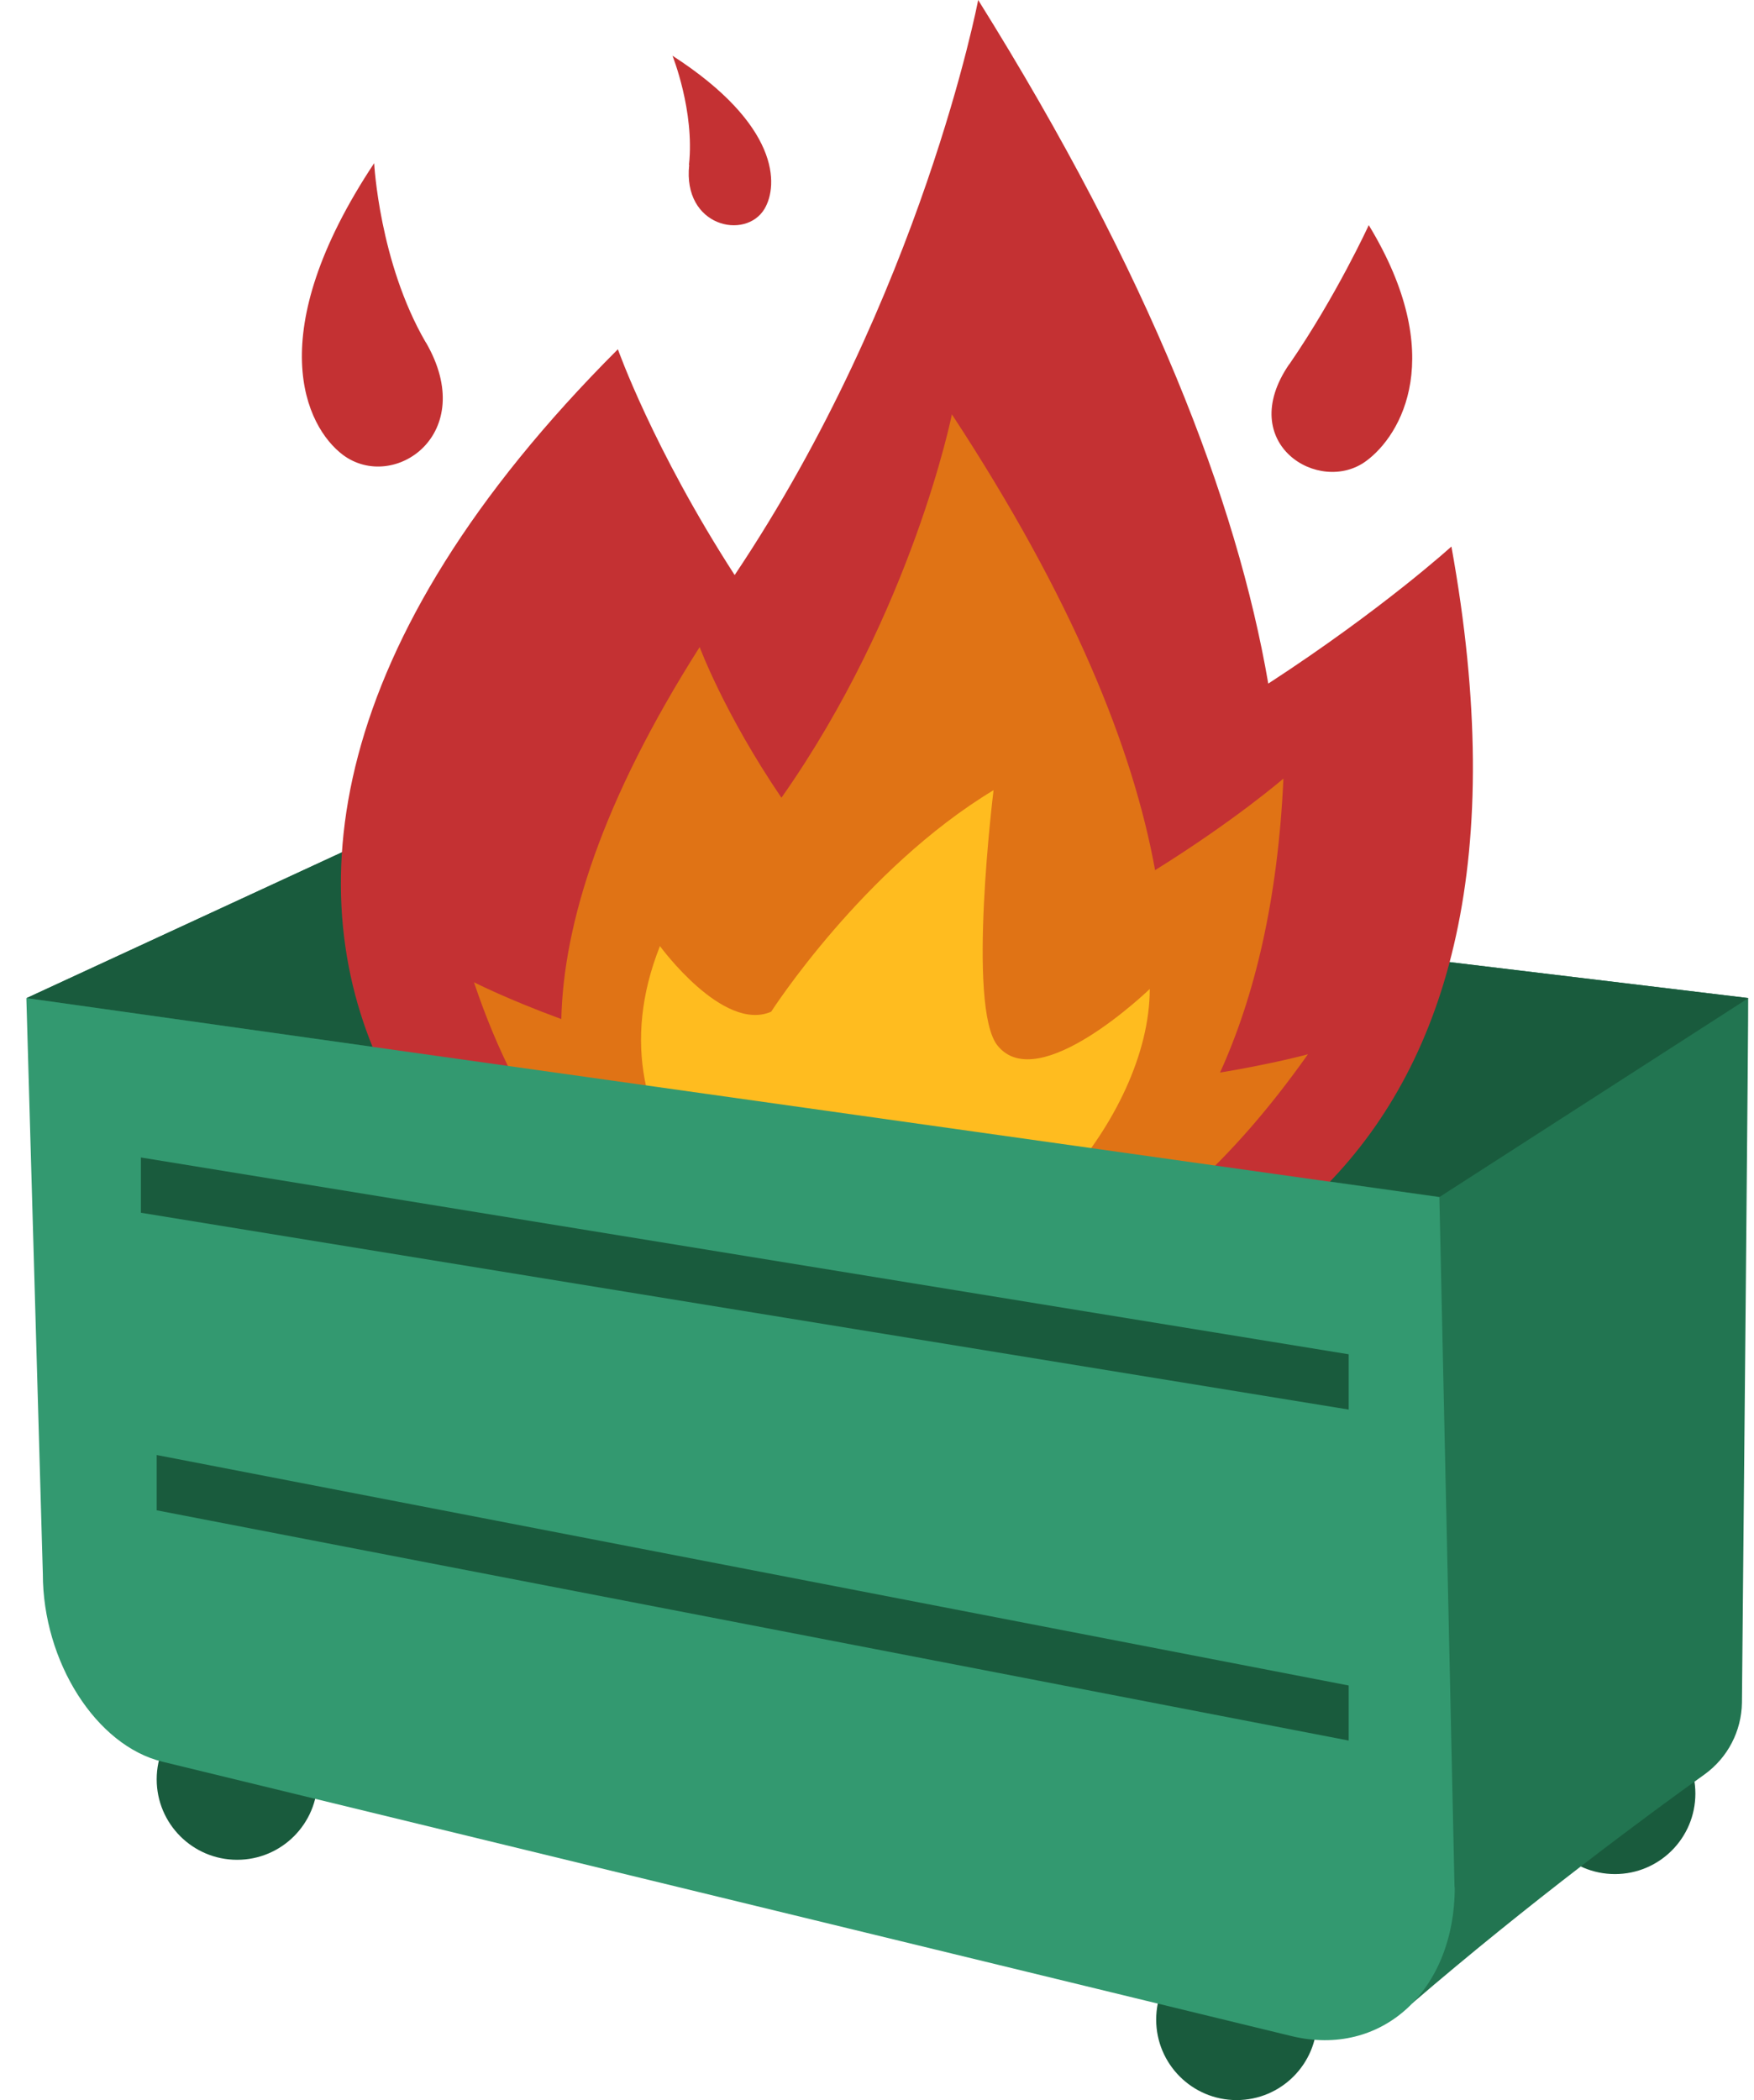
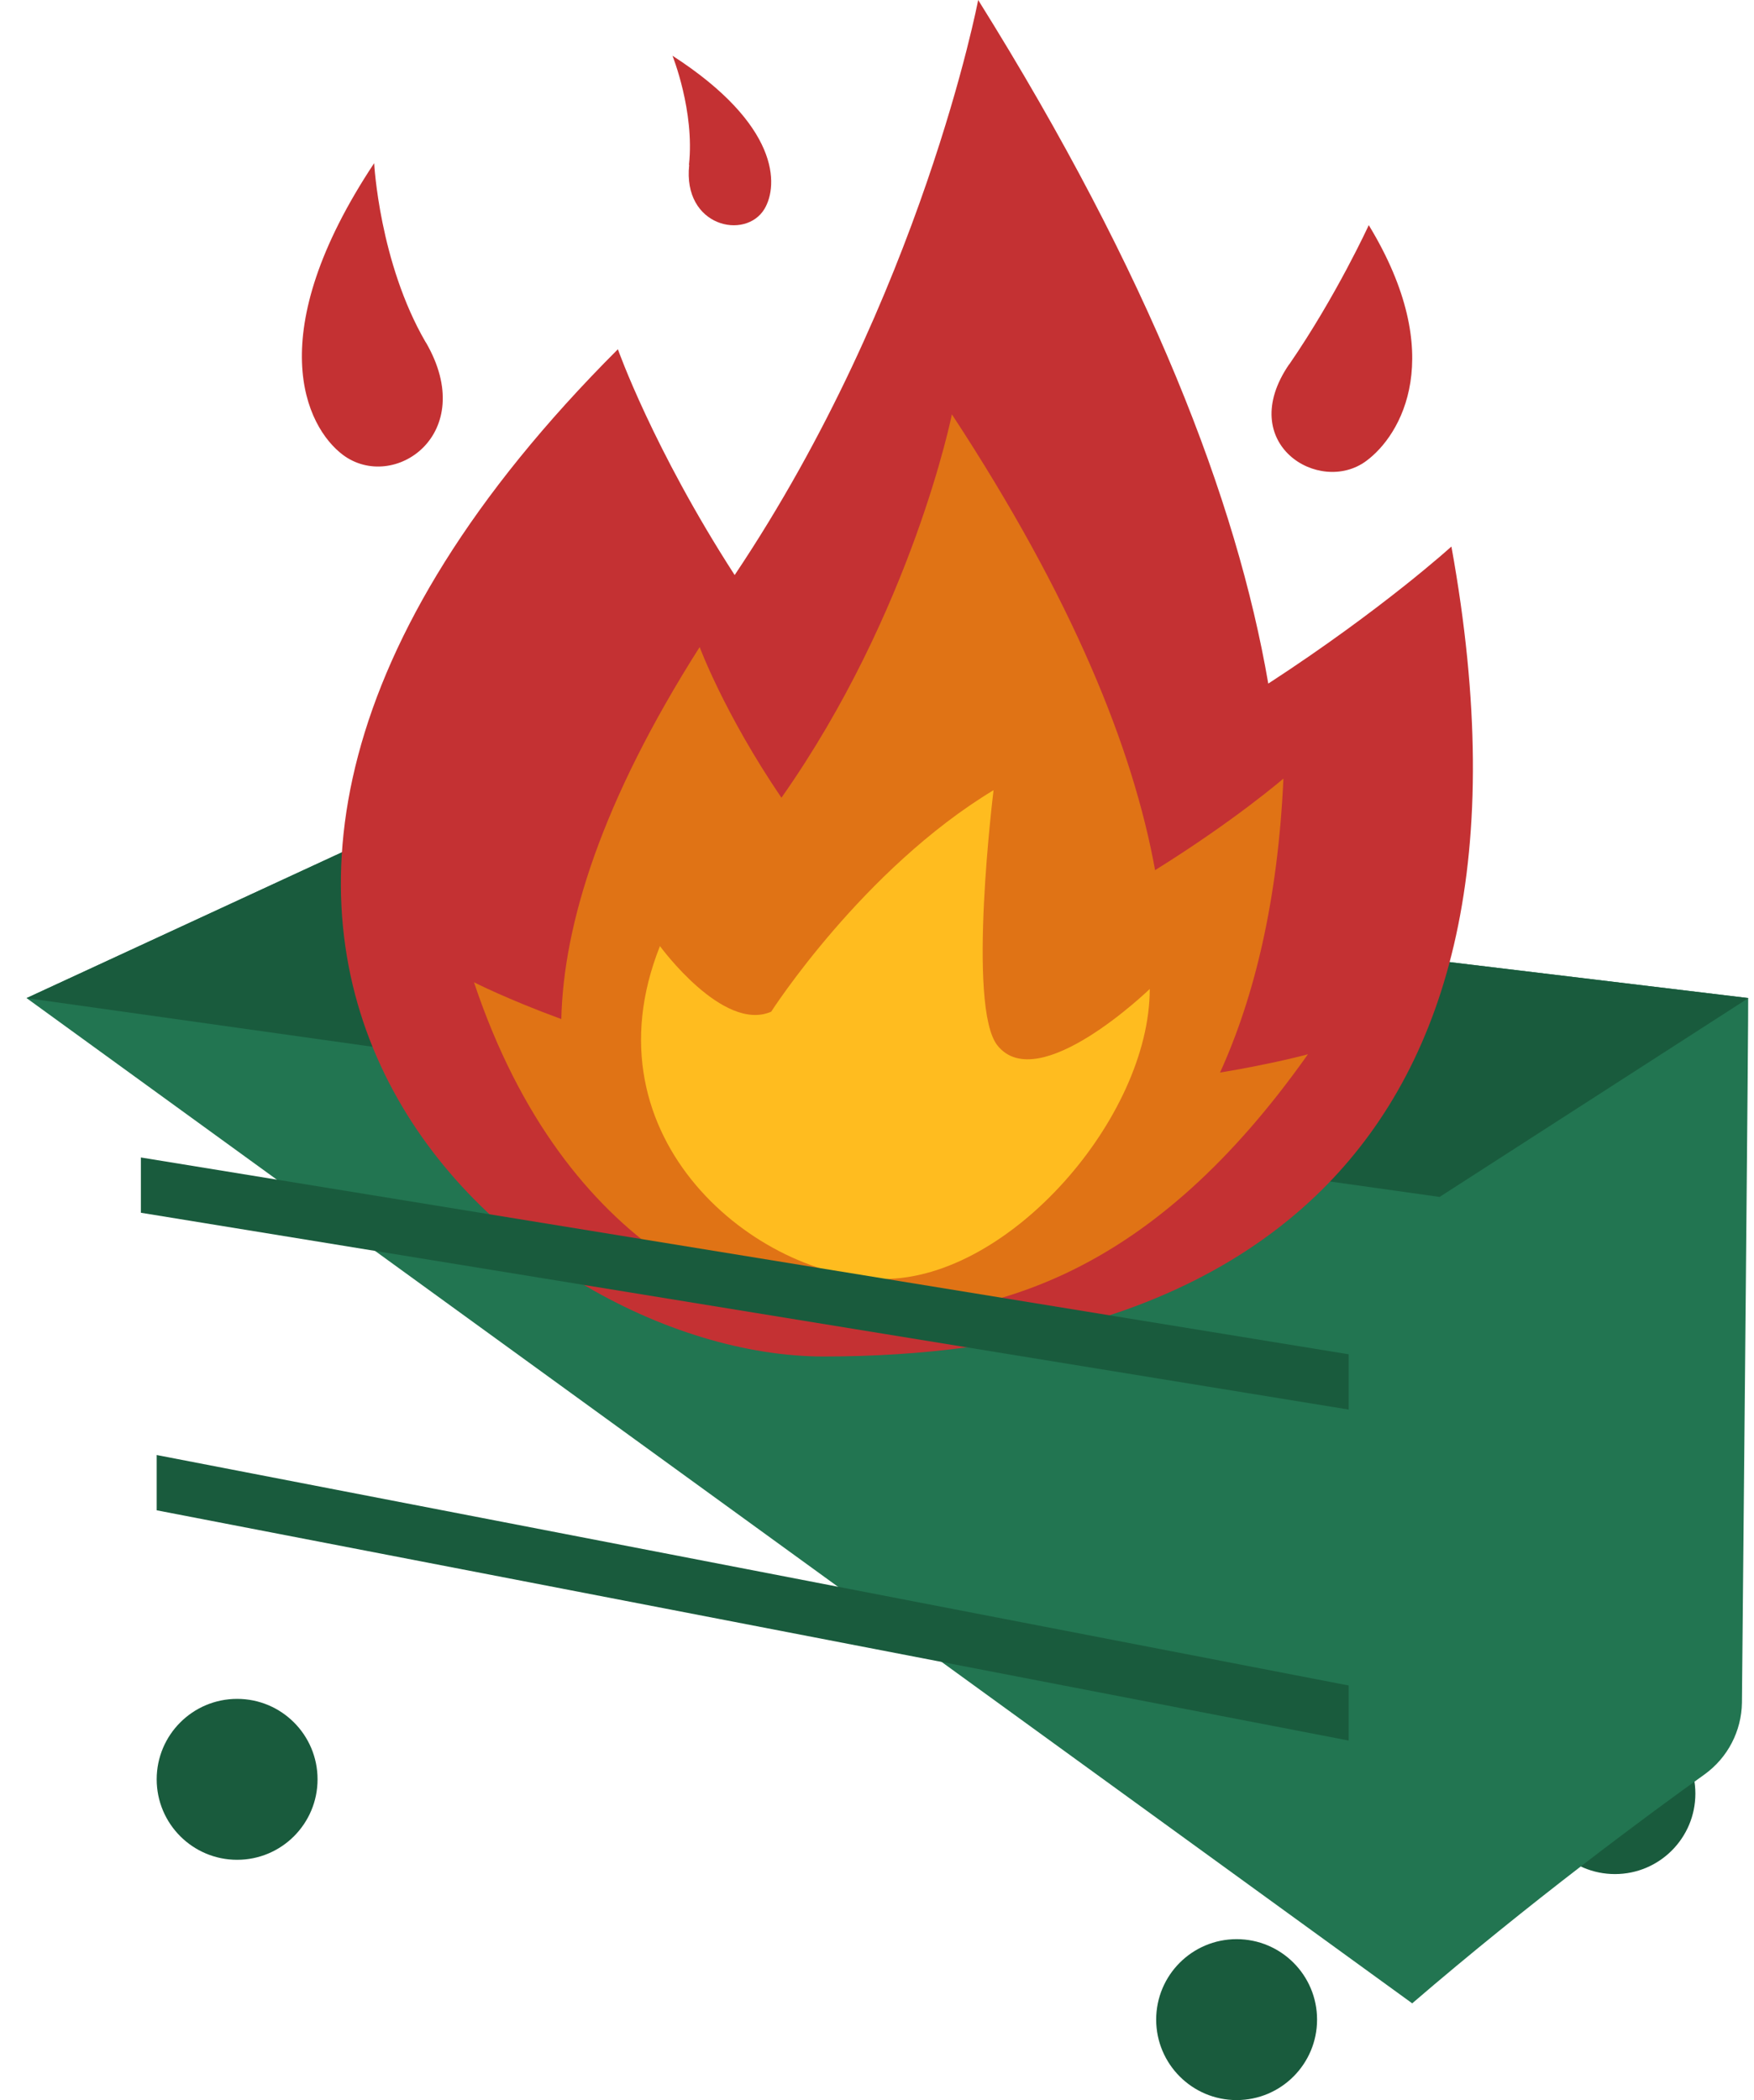
<svg xmlns="http://www.w3.org/2000/svg" width="66" height="79" viewBox="0 0 66 79" fill="none">
  <path d="M8.923 69.954C10.594 69.954 11.949 68.599 11.949 66.927C11.949 65.256 10.594 63.901 8.923 63.901C7.251 63.901 5.896 65.256 5.896 66.927C5.896 68.599 7.251 69.954 8.923 69.954Z" fill="#195B3D" />
  <path d="M46.532 78.992C48.203 78.992 49.559 77.636 49.559 75.965C49.559 74.293 48.203 72.939 46.532 72.939C44.861 72.939 43.505 74.293 43.505 75.965C43.505 77.636 44.861 78.992 46.532 78.992Z" fill="#195B3D" />
  <path d="M60.768 70.491C62.439 70.491 63.794 69.136 63.794 67.464C63.794 65.793 62.439 64.438 60.768 64.438C59.096 64.438 57.741 65.793 57.741 67.464C57.741 69.136 59.096 70.491 60.768 70.491Z" fill="#195B3D" />
  <path d="M65.79 37.542L14.389 31.355L1 37.542L53.139 75.353C57.565 71.547 61.967 68.294 64.138 66.743C65.01 66.114 65.53 65.117 65.546 64.043C65.605 57.923 65.798 37.542 65.781 37.534L65.79 37.542Z" fill="#227551" />
  <path d="M65.79 37.542L14.389 31.355L1 37.542L54.17 45.021L65.79 37.542Z" fill="#195B3D" />
  <path d="M54.623 20.549C54.623 20.549 52.04 22.904 47.723 25.713C46.541 18.838 43.279 10.354 36.807 0C36.807 0 34.694 11.108 27.644 21.63C24.567 16.868 23.25 13.137 23.25 13.137C1.067 35.304 19.444 51.023 30.989 51.023C45.803 51.023 58.848 43.914 54.614 20.557L54.623 20.549Z" fill="#C43133" />
  <path d="M45.912 40.334C47.194 37.509 48.083 33.895 48.293 29.285C48.293 29.285 46.482 30.852 43.464 32.73C42.634 28.144 40.353 22.494 35.818 15.585C35.818 15.585 34.334 22.997 29.404 30.006C27.25 26.836 26.327 24.338 26.327 24.338C22.639 30.14 21.205 34.742 21.121 38.331C19.084 37.584 17.835 36.947 17.835 36.947C21.314 47.343 28.524 49.607 31.752 49.607C37.52 49.607 43.388 47.896 49.215 39.655C49.215 39.655 47.932 40.007 45.912 40.343V40.334Z" fill="#E07315" />
  <path d="M24.835 35.589C24.835 35.589 27.208 38.842 29.018 38.054C29.018 38.054 32.456 32.697 37.386 29.721C37.386 29.721 36.371 37.886 37.536 39.328C39.079 41.248 43.263 37.199 43.263 37.199C43.263 42.028 37.981 48.106 33.261 48.106C28.541 48.106 21.926 42.874 24.835 35.581V35.589Z" fill="#FFBC1F" />
  <path d="M48.511 13.707C50.288 11.125 51.504 8.468 51.504 8.468C54.488 13.38 52.728 16.365 51.411 17.337C49.651 18.645 46.457 16.692 48.511 13.699V13.707Z" fill="#C43133" />
  <path d="M16.015 12.869C14.271 9.868 14.079 6.137 14.079 6.137C9.82 12.559 11.488 16.047 12.905 17.111C14.808 18.528 18.036 16.34 16.024 12.877L16.015 12.869Z" fill="#C43133" />
  <path d="M25.925 6.196C26.143 4.184 25.304 2.096 25.304 2.096C29.345 4.703 29.295 6.967 28.767 7.856C28.054 9.046 25.682 8.526 25.933 6.204L25.925 6.196Z" fill="#C43133" />
-   <path d="M54.74 70.977C54.74 74.9 51.965 77.399 48.603 76.586L6.114 66.265C3.616 65.662 1.612 62.501 1.612 59.198L0.992 37.542L54.161 45.029L54.731 70.985L54.74 70.977Z" fill="#339970" />
  <path d="M50.749 53.019L5.301 45.616V43.537L50.749 50.94V53.019Z" fill="#195B3D" />
  <path d="M50.749 65.469L5.896 56.808V54.729L50.749 63.398V65.469Z" fill="#195B3D" />
</svg>